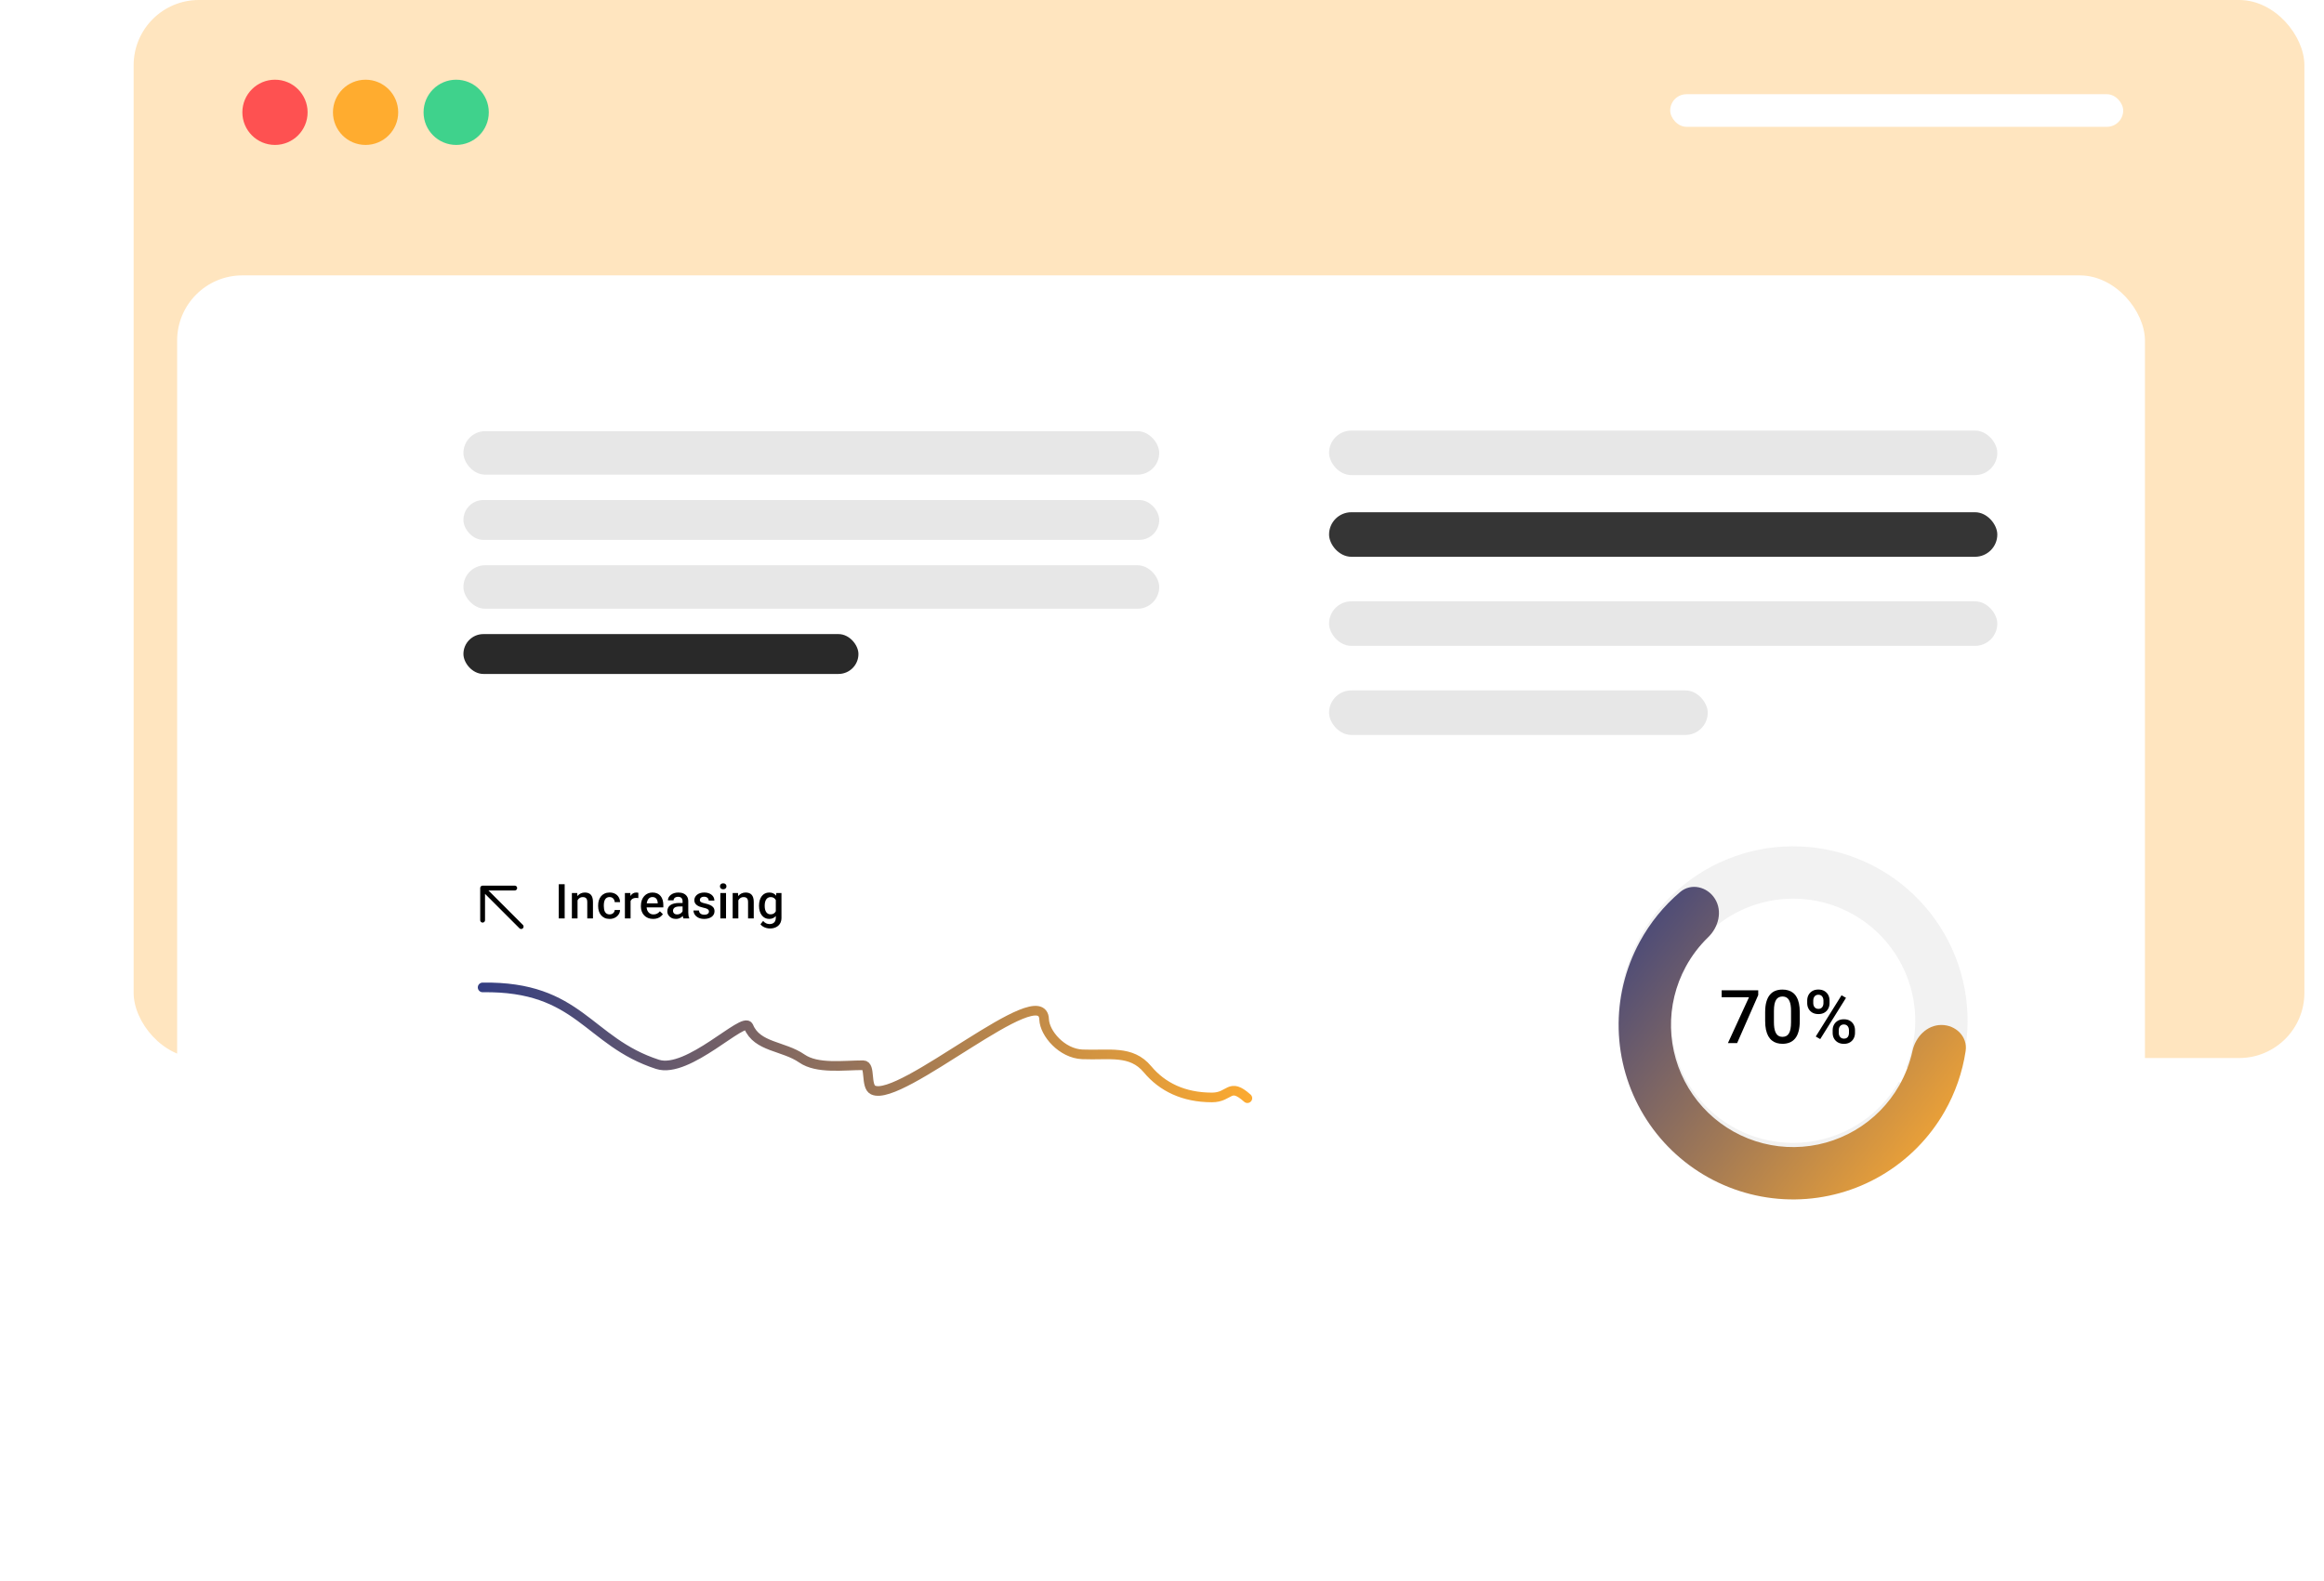
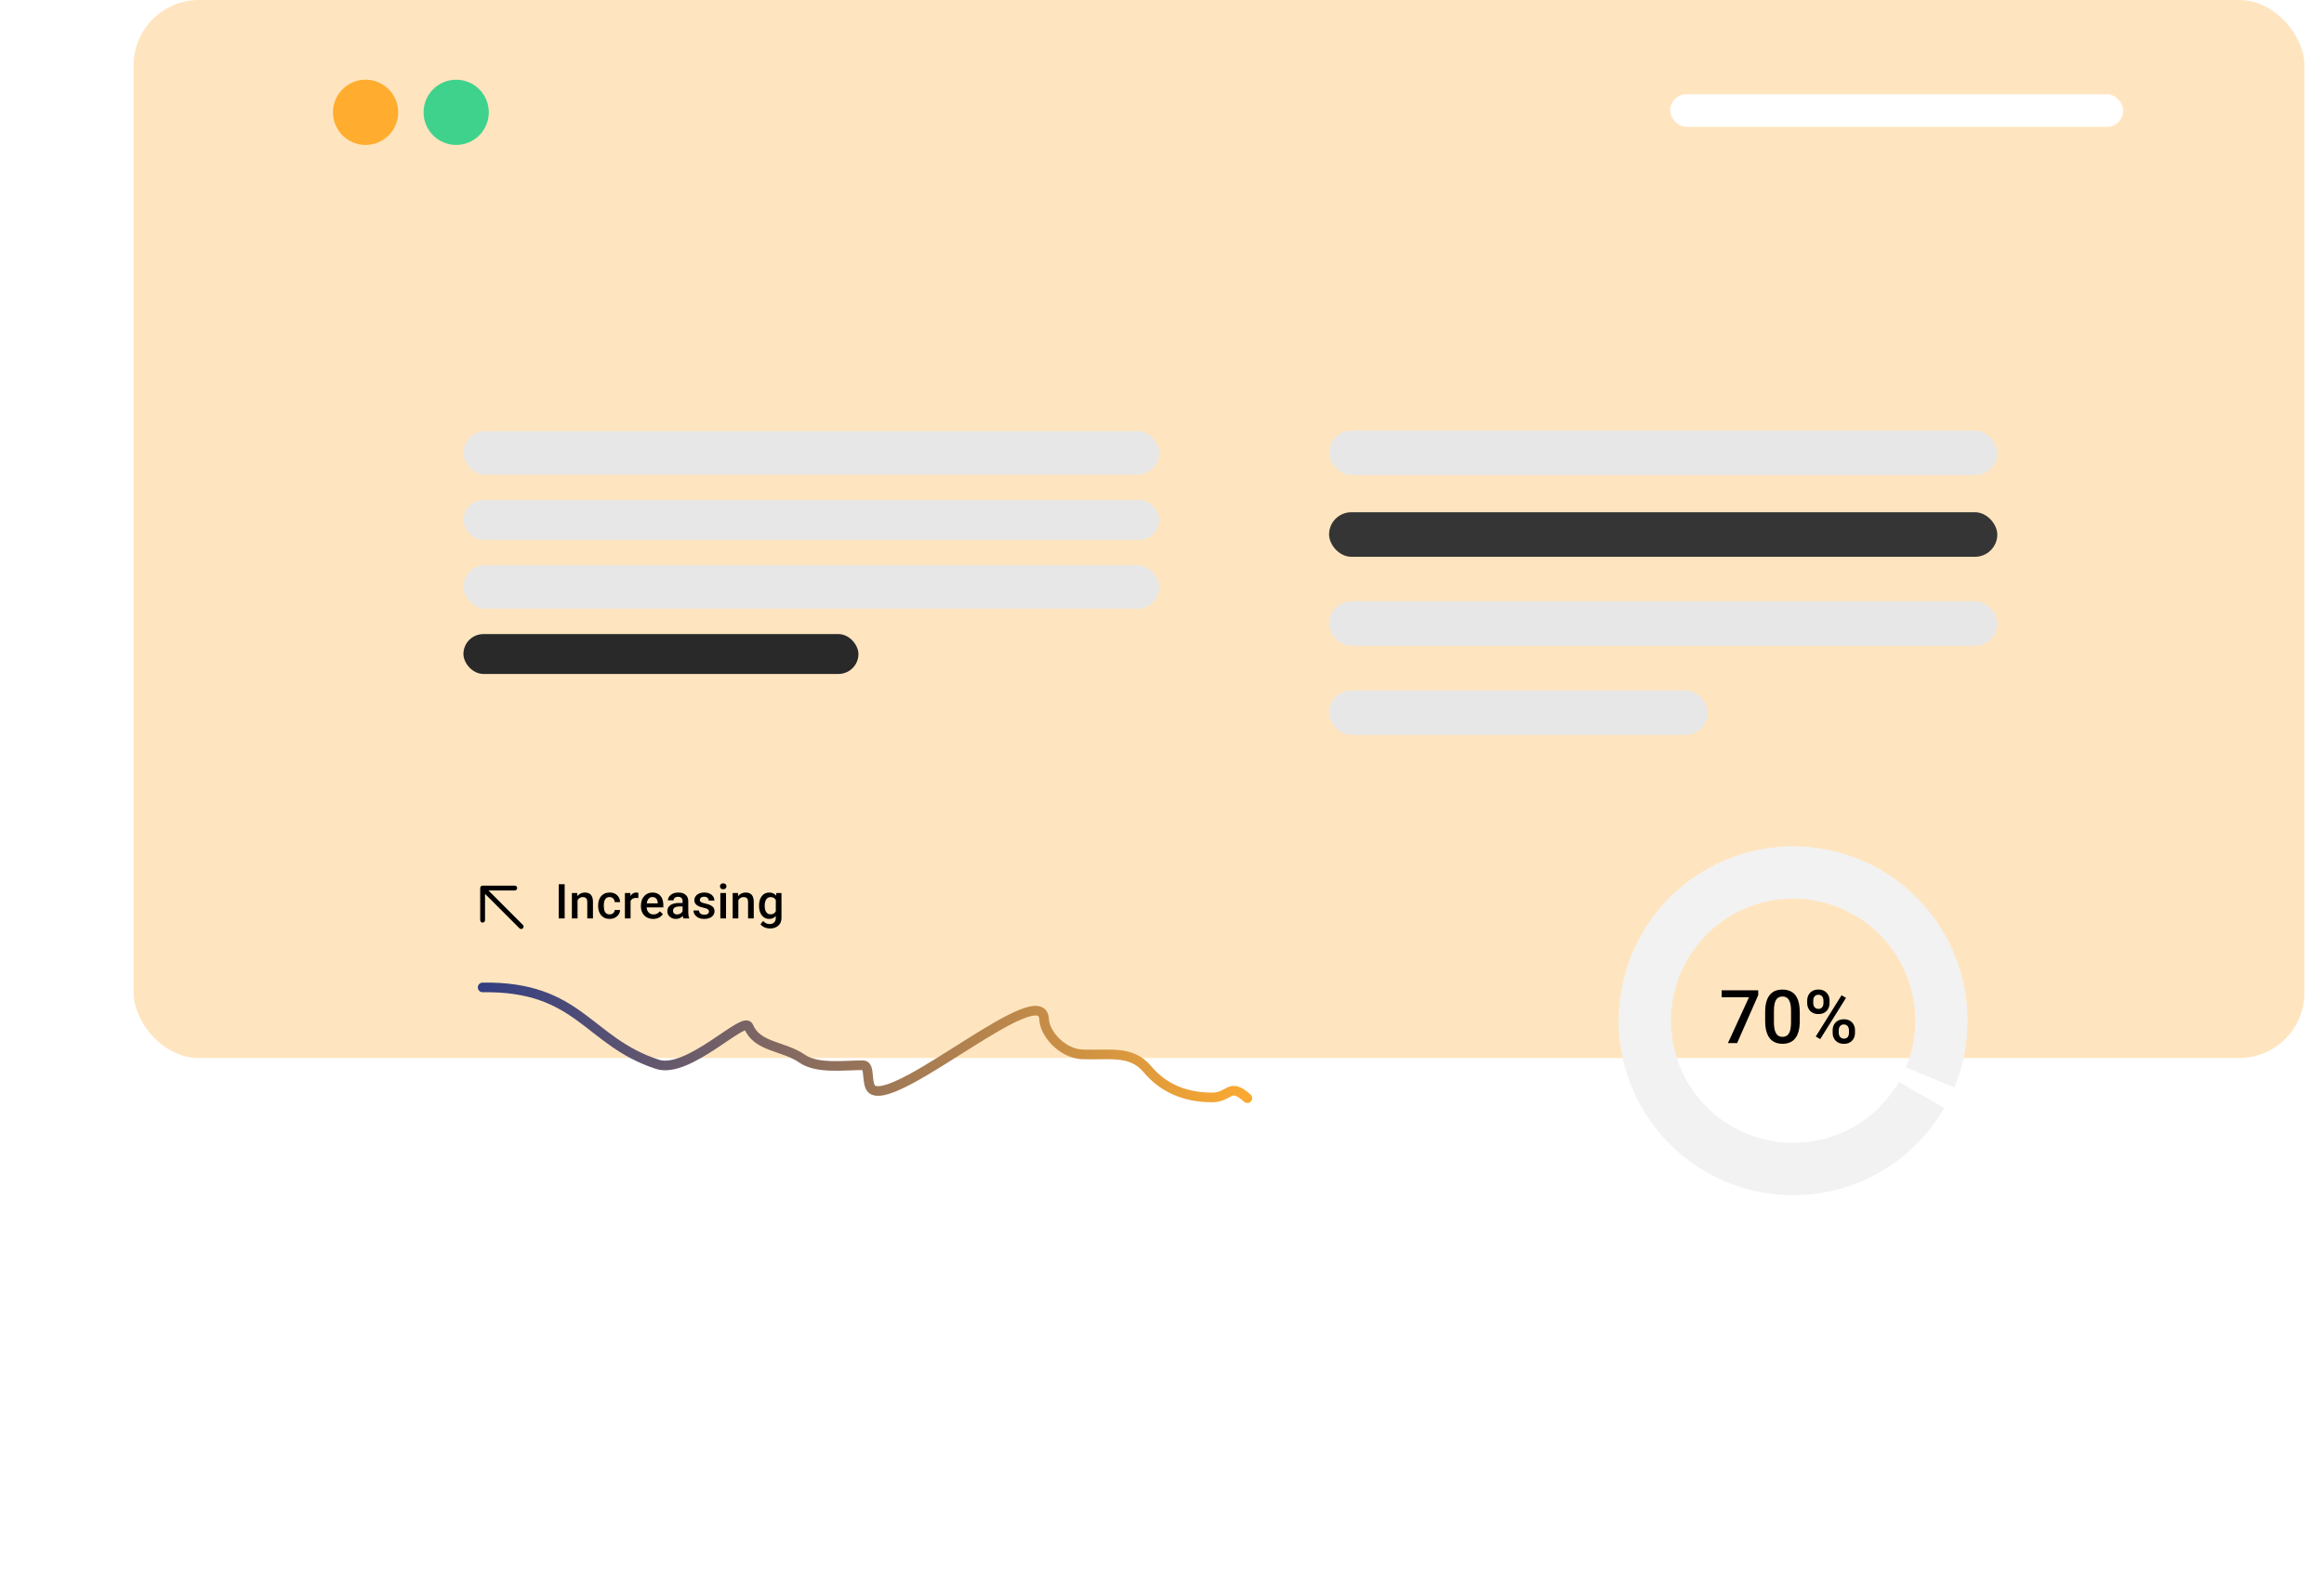
<svg xmlns="http://www.w3.org/2000/svg" width="313" height="213" viewBox="0 0 313 213" fill="none">
  <rect x="18" width="292.359" height="142.519" rx="8.785" fill="#FFB545" fill-opacity="0.34" />
  <g filter="url(#filter0_d_347_3839)">
-     <rect x="31.666" y="26.845" width="265.027" height="152.281" rx="8.785" fill="white" />
-   </g>
+     </g>
  <rect x="224.945" y="12.69" width="61.01" height="4.393" rx="2.196" fill="white" />
  <rect x="62.415" y="67.355" width="93.711" height="5.369" rx="2.684" fill="#E7E7E7" />
  <rect x="179" y="69" width="90" height="6" rx="3" fill="#353535" />
  <rect x="62.415" y="58.081" width="93.711" height="5.857" rx="2.928" fill="#E7E7E7" />
  <rect x="179" y="58" width="90" height="6" rx="3" fill="#E7E7E7" />
  <rect x="62.415" y="76.141" width="93.711" height="5.857" rx="2.928" fill="#E7E7E7" />
  <rect x="179" y="81" width="90" height="6" rx="3" fill="#E7E7E7" />
  <rect x="62.415" y="85.414" width="53.201" height="5.369" rx="2.684" fill="#292929" />
  <rect x="179" y="93" width="51" height="6" rx="3" fill="#E7E7E7" />
-   <circle cx="37.035" cy="15.13" r="4.393" fill="#FE5151" />
  <circle cx="49.237" cy="15.13" r="4.393" fill="#FFAC2F" />
  <circle cx="61.439" cy="15.13" r="4.393" fill="#3FD28C" />
  <path d="M263.215 146.484C265.547 140.848 265.596 134.527 263.352 128.856C261.109 123.184 256.748 118.607 251.193 116.092C245.637 113.576 239.32 113.32 233.578 115.375C227.836 117.431 223.119 121.639 220.422 127.109C217.725 132.579 217.261 138.884 219.127 144.69C220.993 150.497 225.043 155.35 230.422 158.225C235.801 161.1 242.087 161.771 247.951 160.097C253.816 158.423 258.8 154.534 261.85 149.253L255.745 145.727C253.61 149.424 250.121 152.146 246.016 153.318C241.911 154.49 237.511 154.02 233.745 152.008C229.98 149.995 227.145 146.598 225.839 142.533C224.533 138.469 224.858 134.056 226.745 130.226C228.633 126.397 231.936 123.452 235.955 122.013C239.974 120.574 244.396 120.754 248.285 122.514C252.174 124.275 255.226 127.479 256.797 131.449C258.367 135.419 258.333 139.844 256.701 143.789L263.215 146.484Z" fill="#F2F2F2" />
-   <path d="M261.475 138.066C263.422 138.066 265.027 139.653 264.736 141.578C264.304 144.44 263.344 147.208 261.897 149.737C259.864 153.291 256.937 156.252 253.407 158.326C249.878 160.401 245.867 161.517 241.773 161.565C237.679 161.612 233.644 160.589 230.067 158.597C226.49 156.606 223.495 153.714 221.38 150.208C219.264 146.703 218.101 142.706 218.006 138.612C217.911 134.519 218.887 130.472 220.837 126.872C222.226 124.31 224.073 122.037 226.279 120.162C227.762 118.901 229.956 119.43 230.981 121.085C232.006 122.74 231.461 124.89 230.062 126.244C228.861 127.406 227.839 128.749 227.036 130.231C225.671 132.75 224.988 135.583 225.054 138.449C225.121 141.314 225.935 144.112 227.416 146.566C228.897 149.019 230.993 151.044 233.497 152.438C236.001 153.832 238.825 154.548 241.691 154.515C244.557 154.482 247.364 153.7 249.835 152.248C252.306 150.796 254.355 148.724 255.778 146.236C256.615 144.774 257.218 143.197 257.574 141.564C257.988 139.662 259.528 138.066 261.475 138.066Z" fill="url(#paint0_linear_347_3839)" />
  <path d="M236.801 133.397V134.041L233.959 140.506H232.719L235.556 134.334H231.875V133.397H236.801ZM242.397 136.356V137.518C242.397 138.074 242.342 138.55 242.231 138.943C242.124 139.334 241.967 139.651 241.762 139.896C241.557 140.14 241.311 140.319 241.025 140.433C240.742 140.547 240.424 140.604 240.073 140.604C239.793 140.604 239.532 140.568 239.292 140.496C239.054 140.425 238.839 140.312 238.647 140.159C238.455 140.006 238.291 139.809 238.154 139.568C238.02 139.324 237.916 139.033 237.841 138.694C237.77 138.356 237.734 137.964 237.734 137.518V136.356C237.734 135.796 237.789 135.324 237.9 134.94C238.011 134.552 238.168 134.238 238.374 133.997C238.579 133.753 238.823 133.576 239.106 133.465C239.392 133.354 239.711 133.299 240.063 133.299C240.346 133.299 240.607 133.335 240.844 133.406C241.085 133.475 241.3 133.584 241.489 133.734C241.681 133.883 241.844 134.079 241.977 134.319C242.114 134.557 242.218 134.845 242.29 135.184C242.361 135.519 242.397 135.91 242.397 136.356ZM241.22 137.684V136.18C241.22 135.897 241.204 135.648 241.171 135.433C241.139 135.215 241.09 135.031 241.025 134.881C240.963 134.728 240.885 134.604 240.791 134.51C240.696 134.412 240.589 134.342 240.468 134.3C240.348 134.254 240.213 134.232 240.063 134.232C239.881 134.232 239.718 134.267 239.575 134.339C239.431 134.407 239.311 134.518 239.213 134.671C239.116 134.824 239.041 135.026 238.989 135.276C238.94 135.524 238.916 135.825 238.916 136.18V137.684C238.916 137.97 238.932 138.222 238.964 138.441C238.997 138.659 239.046 138.846 239.111 139.002C239.176 139.155 239.254 139.282 239.345 139.383C239.44 139.481 239.547 139.552 239.667 139.598C239.791 139.643 239.926 139.666 240.073 139.666C240.258 139.666 240.423 139.63 240.566 139.559C240.709 139.487 240.83 139.373 240.927 139.217C241.025 139.057 241.098 138.851 241.147 138.597C241.196 138.343 241.22 138.039 241.22 137.684ZM243.398 135.14V134.764C243.398 134.494 243.457 134.248 243.574 134.026C243.691 133.805 243.862 133.628 244.086 133.494C244.311 133.361 244.581 133.294 244.897 133.294C245.222 133.294 245.496 133.361 245.717 133.494C245.942 133.628 246.113 133.805 246.23 134.026C246.347 134.248 246.406 134.494 246.406 134.764V135.14C246.406 135.403 246.347 135.646 246.23 135.867C246.116 136.089 245.947 136.266 245.722 136.4C245.501 136.533 245.229 136.6 244.907 136.6C244.588 136.6 244.314 136.533 244.086 136.4C243.862 136.266 243.691 136.089 243.574 135.867C243.457 135.646 243.398 135.403 243.398 135.14ZM244.213 134.764V135.14C244.213 135.27 244.238 135.394 244.287 135.511C244.339 135.628 244.417 135.722 244.521 135.794C244.625 135.866 244.754 135.901 244.907 135.901C245.063 135.901 245.19 135.866 245.288 135.794C245.389 135.722 245.463 135.628 245.512 135.511C245.561 135.394 245.585 135.27 245.585 135.14V134.764C245.585 134.63 245.559 134.505 245.507 134.388C245.458 134.267 245.384 134.171 245.283 134.1C245.182 134.028 245.053 133.992 244.897 133.992C244.747 133.992 244.62 134.028 244.516 134.1C244.415 134.171 244.339 134.267 244.287 134.388C244.238 134.505 244.213 134.63 244.213 134.764ZM246.826 139.144V138.763C246.826 138.496 246.884 138.252 247.001 138.03C247.122 137.809 247.294 137.632 247.519 137.498C247.744 137.365 248.014 137.298 248.33 137.298C248.655 137.298 248.929 137.365 249.15 137.498C249.375 137.632 249.544 137.809 249.658 138.03C249.775 138.252 249.833 138.496 249.833 138.763V139.144C249.833 139.411 249.775 139.655 249.658 139.876C249.544 140.097 249.376 140.275 249.155 140.408C248.933 140.542 248.663 140.609 248.344 140.609C248.022 140.609 247.747 140.542 247.519 140.408C247.294 140.275 247.122 140.097 247.001 139.876C246.884 139.655 246.826 139.411 246.826 139.144ZM247.646 138.763V139.144C247.646 139.274 247.672 139.398 247.724 139.515C247.779 139.632 247.859 139.728 247.963 139.803C248.068 139.874 248.193 139.91 248.339 139.91C248.505 139.91 248.639 139.874 248.74 139.803C248.841 139.728 248.912 139.634 248.955 139.52C249 139.402 249.023 139.277 249.023 139.144V138.763C249.023 138.629 248.997 138.504 248.945 138.387C248.896 138.27 248.819 138.175 248.715 138.104C248.614 138.032 248.486 137.996 248.33 137.996C248.177 137.996 248.05 138.032 247.949 138.104C247.848 138.175 247.771 138.27 247.719 138.387C247.67 138.504 247.646 138.629 247.646 138.763ZM248.623 134.412L245.151 139.969L244.55 139.622L248.022 134.066L248.623 134.412Z" fill="black" />
  <g filter="url(#filter1_d_347_3839)">
    <path d="M65 130.413C78.086 130.218 79.105 137.714 88.56 140.775C92.665 142.103 100.217 134.213 100.821 135.684C101.969 138.484 105.503 138.264 108.001 139.992C110.067 141.419 113.607 140.895 116.267 140.895C117.281 140.895 116.552 143.725 117.585 144.229C121.285 146.033 140.422 129.044 140.623 134.71C140.69 136.609 143.019 139.313 145.772 139.429C149.387 139.583 152.344 138.803 154.545 141.437C156.533 143.816 159.407 145.233 163.236 145.233C165.711 145.233 165.53 143.125 168 145.333" stroke="url(#paint1_linear_347_3839)" stroke-width="1.298" stroke-linecap="round" />
  </g>
  <path d="M65 119.622L70.191 124.813M69.326 119.622H65V123.948" stroke="black" stroke-width="0.649" stroke-linecap="round" stroke-linejoin="round" />
  <path d="M76.051 119.105V123.718H75.256V119.105H76.051ZM77.785 121.021V123.718H77.022V120.29H77.741L77.785 121.021ZM77.649 121.877L77.402 121.874C77.404 121.631 77.438 121.408 77.504 121.205C77.571 121.002 77.664 120.828 77.782 120.682C77.903 120.537 78.046 120.425 78.213 120.347C78.38 120.266 78.566 120.226 78.771 120.226C78.936 120.226 79.084 120.249 79.218 120.296C79.353 120.34 79.468 120.413 79.563 120.514C79.66 120.616 79.734 120.748 79.785 120.911C79.835 121.071 79.861 121.269 79.861 121.503V123.718H79.094V121.5C79.094 121.335 79.07 121.205 79.021 121.11C78.975 121.013 78.906 120.944 78.815 120.904C78.726 120.862 78.615 120.841 78.483 120.841C78.352 120.841 78.234 120.868 78.131 120.923C78.027 120.978 77.94 121.053 77.868 121.148C77.798 121.243 77.744 121.353 77.706 121.478C77.668 121.602 77.649 121.735 77.649 121.877ZM82.105 123.173C82.23 123.173 82.342 123.148 82.441 123.1C82.543 123.049 82.624 122.979 82.685 122.891C82.748 122.802 82.783 122.699 82.79 122.583H83.509C83.505 122.805 83.439 123.007 83.312 123.188C83.186 123.37 83.018 123.515 82.809 123.623C82.6 123.728 82.368 123.781 82.115 123.781C81.853 123.781 81.625 123.737 81.43 123.648C81.236 123.557 81.075 123.432 80.946 123.274C80.817 123.116 80.72 122.933 80.654 122.726C80.591 122.519 80.559 122.297 80.559 122.061V121.95C80.559 121.713 80.591 121.491 80.654 121.284C80.72 121.075 80.817 120.891 80.946 120.733C81.075 120.575 81.236 120.451 81.43 120.362C81.625 120.272 81.852 120.226 82.112 120.226C82.386 120.226 82.627 120.281 82.834 120.391C83.041 120.499 83.204 120.65 83.322 120.844C83.442 121.036 83.505 121.26 83.509 121.516H82.79C82.783 121.389 82.752 121.275 82.695 121.173C82.64 121.07 82.561 120.988 82.46 120.926C82.361 120.865 82.242 120.834 82.102 120.834C81.948 120.834 81.82 120.866 81.719 120.93C81.617 120.991 81.538 121.075 81.481 121.183C81.424 121.289 81.383 121.408 81.358 121.541C81.334 121.672 81.323 121.808 81.323 121.95V122.061C81.323 122.202 81.334 122.339 81.358 122.472C81.381 122.606 81.421 122.725 81.478 122.83C81.537 122.934 81.617 123.017 81.719 123.081C81.82 123.142 81.949 123.173 82.105 123.173ZM84.927 120.942V123.718H84.163V120.29H84.892L84.927 120.942ZM85.975 120.267L85.969 120.977C85.922 120.969 85.872 120.962 85.817 120.958C85.764 120.954 85.711 120.952 85.658 120.952C85.527 120.952 85.412 120.971 85.313 121.009C85.214 121.045 85.13 121.097 85.063 121.167C84.997 121.235 84.947 121.317 84.911 121.414C84.875 121.511 84.854 121.62 84.847 121.741L84.673 121.753C84.673 121.538 84.694 121.338 84.736 121.154C84.779 120.971 84.842 120.809 84.927 120.67C85.013 120.53 85.121 120.422 85.25 120.343C85.381 120.265 85.532 120.226 85.703 120.226C85.749 120.226 85.799 120.23 85.852 120.239C85.907 120.247 85.948 120.257 85.975 120.267ZM87.966 123.781C87.713 123.781 87.484 123.74 87.279 123.657C87.076 123.573 86.903 123.456 86.759 123.306C86.618 123.156 86.509 122.979 86.433 122.777C86.357 122.574 86.319 122.355 86.319 122.121V121.994C86.319 121.726 86.358 121.483 86.436 121.265C86.514 121.048 86.623 120.862 86.763 120.708C86.902 120.551 87.067 120.432 87.257 120.35C87.447 120.267 87.653 120.226 87.874 120.226C88.12 120.226 88.334 120.267 88.518 120.35C88.701 120.432 88.853 120.548 88.974 120.698C89.096 120.846 89.187 121.022 89.246 121.227C89.308 121.432 89.338 121.658 89.338 121.905V122.232H86.69V121.684H88.584V121.623C88.58 121.486 88.552 121.357 88.502 121.237C88.453 121.116 88.378 121.019 88.277 120.945C88.175 120.871 88.04 120.834 87.871 120.834C87.745 120.834 87.632 120.862 87.532 120.917C87.435 120.97 87.354 121.047 87.288 121.148C87.223 121.25 87.172 121.372 87.136 121.516C87.103 121.657 87.086 121.817 87.086 121.994V122.121C87.086 122.271 87.106 122.41 87.146 122.539C87.188 122.666 87.249 122.777 87.33 122.872C87.41 122.967 87.507 123.042 87.621 123.097C87.735 123.149 87.865 123.176 88.011 123.176C88.195 123.176 88.358 123.139 88.502 123.065C88.645 122.991 88.77 122.886 88.876 122.751L89.278 123.141C89.204 123.249 89.108 123.352 88.99 123.451C88.871 123.549 88.727 123.628 88.556 123.689C88.387 123.75 88.19 123.781 87.966 123.781ZM91.931 123.03V121.395C91.931 121.273 91.909 121.167 91.865 121.078C91.82 120.99 91.753 120.921 91.662 120.872C91.573 120.824 91.461 120.8 91.326 120.8C91.202 120.8 91.094 120.821 91.003 120.863C90.912 120.905 90.841 120.962 90.791 121.034C90.74 121.106 90.715 121.187 90.715 121.278H89.954C89.954 121.143 89.987 121.012 90.053 120.885C90.118 120.758 90.213 120.645 90.338 120.546C90.462 120.447 90.611 120.369 90.784 120.312C90.958 120.255 91.152 120.226 91.367 120.226C91.625 120.226 91.853 120.269 92.052 120.356C92.252 120.443 92.41 120.574 92.524 120.749C92.64 120.922 92.698 121.14 92.698 121.402V122.926C92.698 123.082 92.709 123.222 92.73 123.347C92.753 123.469 92.786 123.576 92.828 123.667V123.718H92.045C92.01 123.635 91.981 123.531 91.96 123.404C91.941 123.275 91.931 123.15 91.931 123.03ZM92.042 121.633L92.049 122.105H91.501C91.359 122.105 91.234 122.119 91.127 122.146C91.019 122.171 90.929 122.209 90.857 122.26C90.785 122.311 90.732 122.372 90.696 122.444C90.66 122.516 90.642 122.597 90.642 122.688C90.642 122.779 90.663 122.862 90.705 122.938C90.748 123.012 90.809 123.07 90.889 123.112C90.971 123.155 91.071 123.176 91.187 123.176C91.343 123.176 91.479 123.144 91.596 123.081C91.714 123.015 91.807 122.936 91.874 122.843C91.942 122.748 91.978 122.658 91.982 122.574L92.229 122.913C92.204 122.999 92.16 123.092 92.099 123.192C92.038 123.291 91.958 123.386 91.859 123.477C91.761 123.565 91.644 123.638 91.507 123.695C91.372 123.752 91.215 123.781 91.038 123.781C90.814 123.781 90.614 123.737 90.439 123.648C90.264 123.557 90.126 123.436 90.027 123.284C89.928 123.129 89.878 122.955 89.878 122.761C89.878 122.579 89.912 122.419 89.98 122.279C90.049 122.138 90.151 122.019 90.284 121.924C90.419 121.829 90.584 121.757 90.778 121.709C90.972 121.658 91.194 121.633 91.444 121.633H92.042ZM95.484 122.789C95.484 122.713 95.466 122.645 95.427 122.583C95.389 122.52 95.317 122.463 95.209 122.412C95.103 122.362 94.947 122.315 94.74 122.273C94.558 122.233 94.391 122.185 94.239 122.13C94.089 122.073 93.961 122.005 93.853 121.924C93.745 121.844 93.662 121.749 93.603 121.639C93.543 121.529 93.514 121.403 93.514 121.259C93.514 121.12 93.544 120.988 93.606 120.863C93.667 120.738 93.755 120.629 93.869 120.533C93.983 120.438 94.121 120.363 94.284 120.309C94.448 120.254 94.632 120.226 94.835 120.226C95.122 120.226 95.368 120.275 95.573 120.372C95.78 120.467 95.939 120.597 96.048 120.762C96.158 120.924 96.213 121.108 96.213 121.313H95.45C95.45 121.222 95.426 121.138 95.38 121.059C95.336 120.979 95.268 120.915 95.177 120.866C95.086 120.815 94.972 120.79 94.835 120.79C94.704 120.79 94.595 120.811 94.509 120.853C94.424 120.894 94.361 120.946 94.319 121.012C94.278 121.077 94.258 121.149 94.258 121.227C94.258 121.284 94.269 121.336 94.29 121.383C94.313 121.427 94.351 121.468 94.404 121.506C94.457 121.542 94.529 121.576 94.62 121.608C94.713 121.639 94.829 121.67 94.968 121.699C95.23 121.754 95.455 121.825 95.643 121.912C95.833 121.996 95.979 122.106 96.08 122.241C96.181 122.374 96.232 122.543 96.232 122.748C96.232 122.9 96.199 123.04 96.134 123.166C96.071 123.291 95.978 123.4 95.855 123.493C95.733 123.583 95.586 123.654 95.415 123.705C95.246 123.756 95.056 123.781 94.844 123.781C94.534 123.781 94.271 123.726 94.056 123.616C93.84 123.504 93.677 123.362 93.564 123.188C93.455 123.013 93.4 122.832 93.4 122.644H94.138C94.146 122.785 94.186 122.898 94.255 122.983C94.327 123.065 94.416 123.125 94.521 123.163C94.629 123.199 94.74 123.217 94.854 123.217C94.991 123.217 95.106 123.199 95.199 123.163C95.292 123.125 95.363 123.074 95.412 123.011C95.46 122.946 95.484 122.872 95.484 122.789ZM97.783 120.29V123.718H97.016V120.29H97.783ZM96.966 119.39C96.966 119.274 97.004 119.177 97.08 119.101C97.158 119.023 97.266 118.984 97.403 118.984C97.538 118.984 97.645 119.023 97.723 119.101C97.801 119.177 97.84 119.274 97.84 119.39C97.84 119.504 97.801 119.599 97.723 119.675C97.645 119.751 97.538 119.789 97.403 119.789C97.266 119.789 97.158 119.751 97.08 119.675C97.004 119.599 96.966 119.504 96.966 119.39ZM99.442 121.021V123.718H98.678V120.29H99.397L99.442 121.021ZM99.305 121.877L99.058 121.874C99.06 121.631 99.094 121.408 99.159 121.205C99.227 121.002 99.32 120.828 99.438 120.682C99.559 120.537 99.702 120.425 99.869 120.347C100.036 120.266 100.222 120.226 100.427 120.226C100.592 120.226 100.74 120.249 100.874 120.296C101.009 120.34 101.124 120.413 101.219 120.514C101.316 120.616 101.39 120.748 101.441 120.911C101.491 121.071 101.517 121.269 101.517 121.503V123.718H100.75V121.5C100.75 121.335 100.726 121.205 100.677 121.11C100.631 121.013 100.562 120.944 100.471 120.904C100.382 120.862 100.272 120.841 100.138 120.841C100.008 120.841 99.89 120.868 99.787 120.923C99.683 120.978 99.596 121.053 99.524 121.148C99.454 121.243 99.4 121.353 99.362 121.478C99.324 121.602 99.305 121.735 99.305 121.877ZM104.557 120.29H105.25V123.623C105.25 123.931 105.185 124.193 105.054 124.408C104.923 124.624 104.74 124.787 104.506 124.899C104.271 125.013 104 125.07 103.692 125.07C103.561 125.07 103.415 125.051 103.254 125.013C103.096 124.975 102.942 124.914 102.792 124.83C102.644 124.747 102.52 124.638 102.421 124.503L102.779 124.053C102.902 124.199 103.037 124.306 103.185 124.373C103.333 124.441 103.488 124.475 103.65 124.475C103.826 124.475 103.975 124.442 104.097 124.377C104.222 124.313 104.318 124.219 104.385 124.095C104.453 123.97 104.487 123.818 104.487 123.638V121.066L104.557 120.29ZM102.228 122.042V121.975C102.228 121.715 102.26 121.479 102.323 121.265C102.386 121.05 102.477 120.865 102.595 120.711C102.714 120.555 102.857 120.435 103.026 120.353C103.195 120.268 103.386 120.226 103.6 120.226C103.822 120.226 104.011 120.266 104.167 120.347C104.325 120.427 104.457 120.542 104.563 120.692C104.668 120.84 104.751 121.017 104.81 121.224C104.871 121.429 104.917 121.657 104.946 121.908V122.121C104.919 122.366 104.872 122.59 104.807 122.792C104.741 122.995 104.655 123.171 104.547 123.318C104.439 123.466 104.306 123.58 104.148 123.661C103.992 123.741 103.807 123.781 103.593 123.781C103.384 123.781 103.195 123.738 103.026 123.651C102.859 123.564 102.716 123.443 102.595 123.287C102.477 123.13 102.386 122.947 102.323 122.735C102.26 122.522 102.228 122.291 102.228 122.042ZM102.991 121.975V122.042C102.991 122.198 103.006 122.344 103.036 122.479C103.067 122.614 103.115 122.733 103.178 122.837C103.244 122.938 103.326 123.018 103.425 123.078C103.527 123.135 103.646 123.163 103.783 123.163C103.963 123.163 104.11 123.125 104.224 123.049C104.34 122.973 104.429 122.871 104.49 122.742C104.553 122.611 104.598 122.465 104.623 122.305V121.731C104.61 121.606 104.584 121.49 104.544 121.383C104.506 121.275 104.454 121.181 104.389 121.101C104.323 121.018 104.241 120.955 104.142 120.911C104.042 120.864 103.925 120.841 103.79 120.841C103.653 120.841 103.533 120.87 103.432 120.93C103.33 120.989 103.247 121.07 103.182 121.173C103.118 121.277 103.071 121.397 103.039 121.535C103.007 121.672 102.991 121.819 102.991 121.975Z" fill="black" />
  <defs>
    <filter id="filter0_d_347_3839" x="0.429" y="13.667" width="311.882" height="199.136" filterUnits="userSpaceOnUse" color-interpolation-filters="sRGB">
      <feFlood flood-opacity="0" result="BackgroundImageFix" />
      <feColorMatrix in="SourceAlpha" type="matrix" values="0 0 0 0 0 0 0 0 0 0 0 0 0 0 0 0 0 0 127 0" result="hardAlpha" />
      <feOffset dx="-7.809" dy="10.25" />
      <feGaussianBlur stdDeviation="11.714" />
      <feComposite in2="hardAlpha" operator="out" />
      <feColorMatrix type="matrix" values="0 0 0 0 0.942 0 0 0 0 0.901 0 0 0 0 0.899 0 0 0 0.25 0" />
      <feBlend mode="multiply" in2="BackgroundImageFix" result="effect1_dropShadow_347_3839" />
      <feBlend mode="normal" in="SourceGraphic" in2="effect1_dropShadow_347_3839" result="shape" />
    </filter>
    <filter id="filter1_d_347_3839" x="61.756" y="129.76" width="109.489" height="21.412" filterUnits="userSpaceOnUse" color-interpolation-filters="sRGB">
      <feFlood flood-opacity="0" result="BackgroundImageFix" />
      <feColorMatrix in="SourceAlpha" type="matrix" values="0 0 0 0 0 0 0 0 0 0 0 0 0 0 0 0 0 0 127 0" result="hardAlpha" />
      <feOffset dy="2.595" />
      <feGaussianBlur stdDeviation="1.298" />
      <feComposite in2="hardAlpha" operator="out" />
      <feColorMatrix type="matrix" values="0 0 0 0 0 0 0 0 0 0 0 0 0 0 0 0 0 0 0.2 0" />
      <feBlend mode="normal" in2="BackgroundImageFix" result="effect1_dropShadow_347_3839" />
      <feBlend mode="normal" in="SourceGraphic" in2="effect1_dropShadow_347_3839" result="shape" />
    </filter>
    <linearGradient id="paint0_linear_347_3839" x1="218" y1="118.381" x2="265" y2="154.229" gradientUnits="userSpaceOnUse">
      <stop stop-color="#384080" />
      <stop offset="1" stop-color="#F8A832" />
    </linearGradient>
    <linearGradient id="paint1_linear_347_3839" x1="65" y1="130.409" x2="169.758" y2="147.8" gradientUnits="userSpaceOnUse">
      <stop stop-color="#343E81" />
      <stop offset="0" stop-color="#343E81" />
      <stop offset="1" stop-color="#FFAC2F" />
    </linearGradient>
  </defs>
</svg>